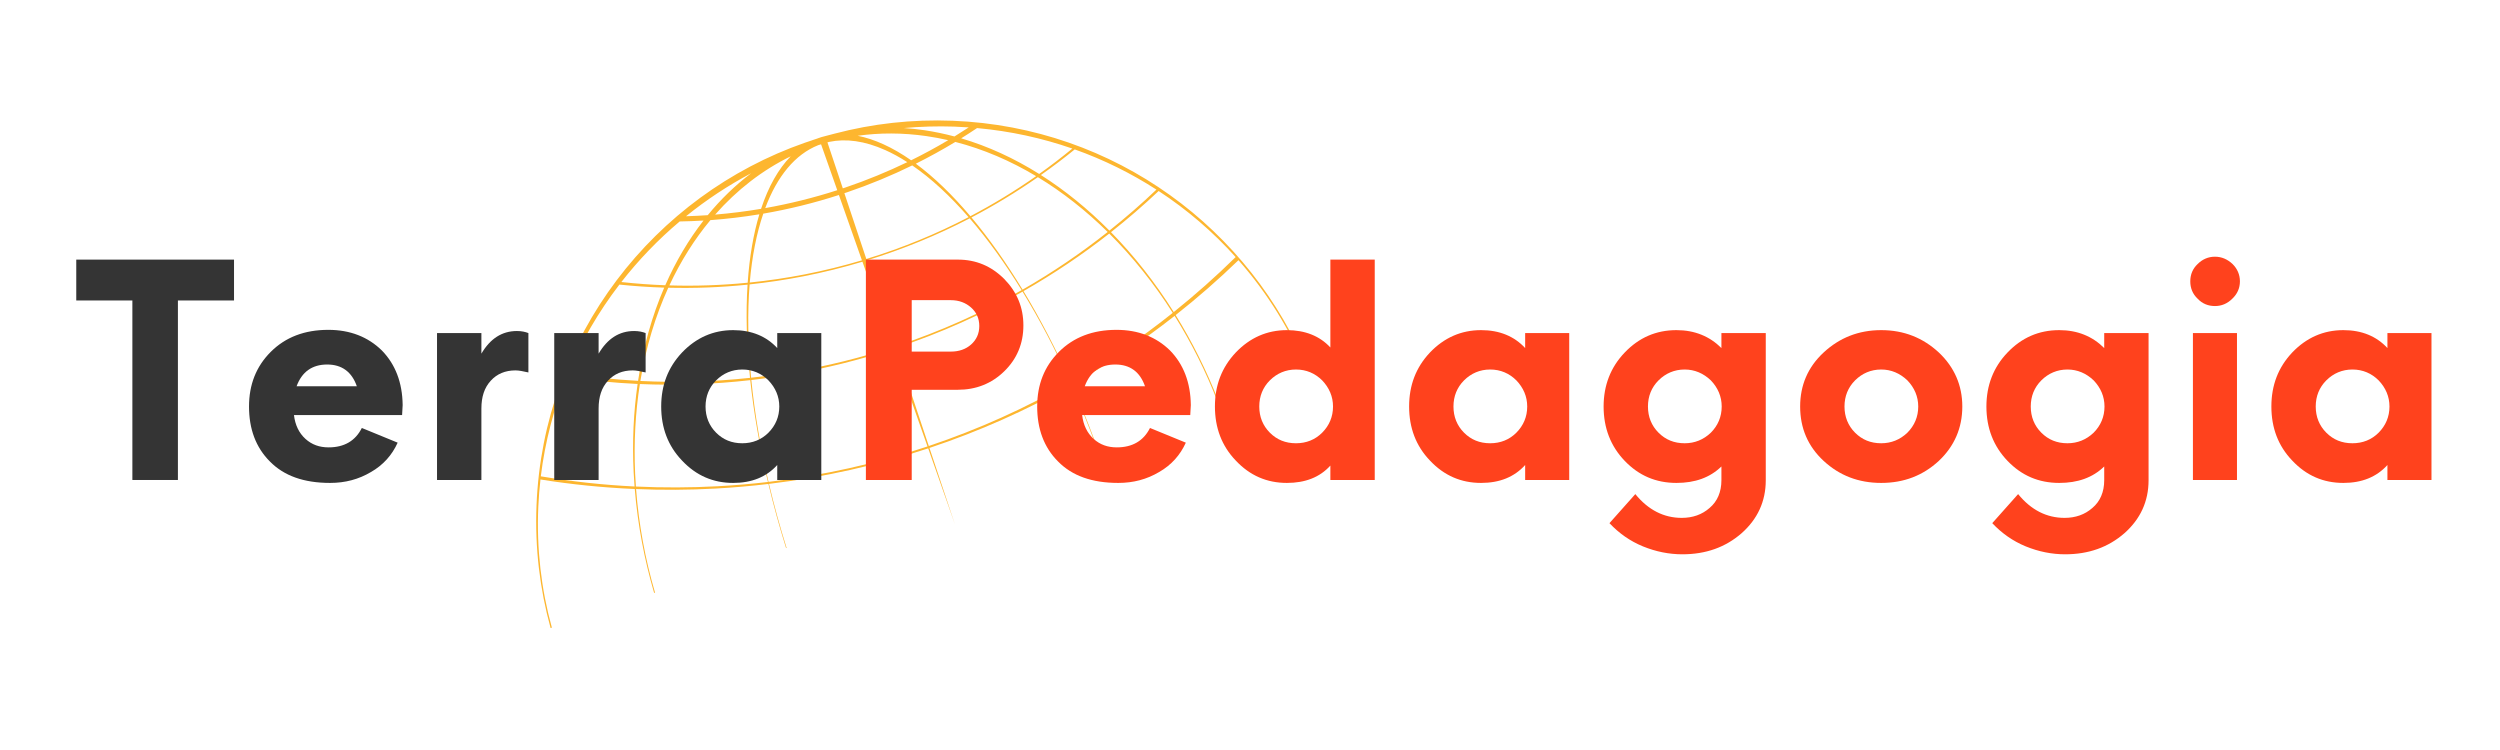
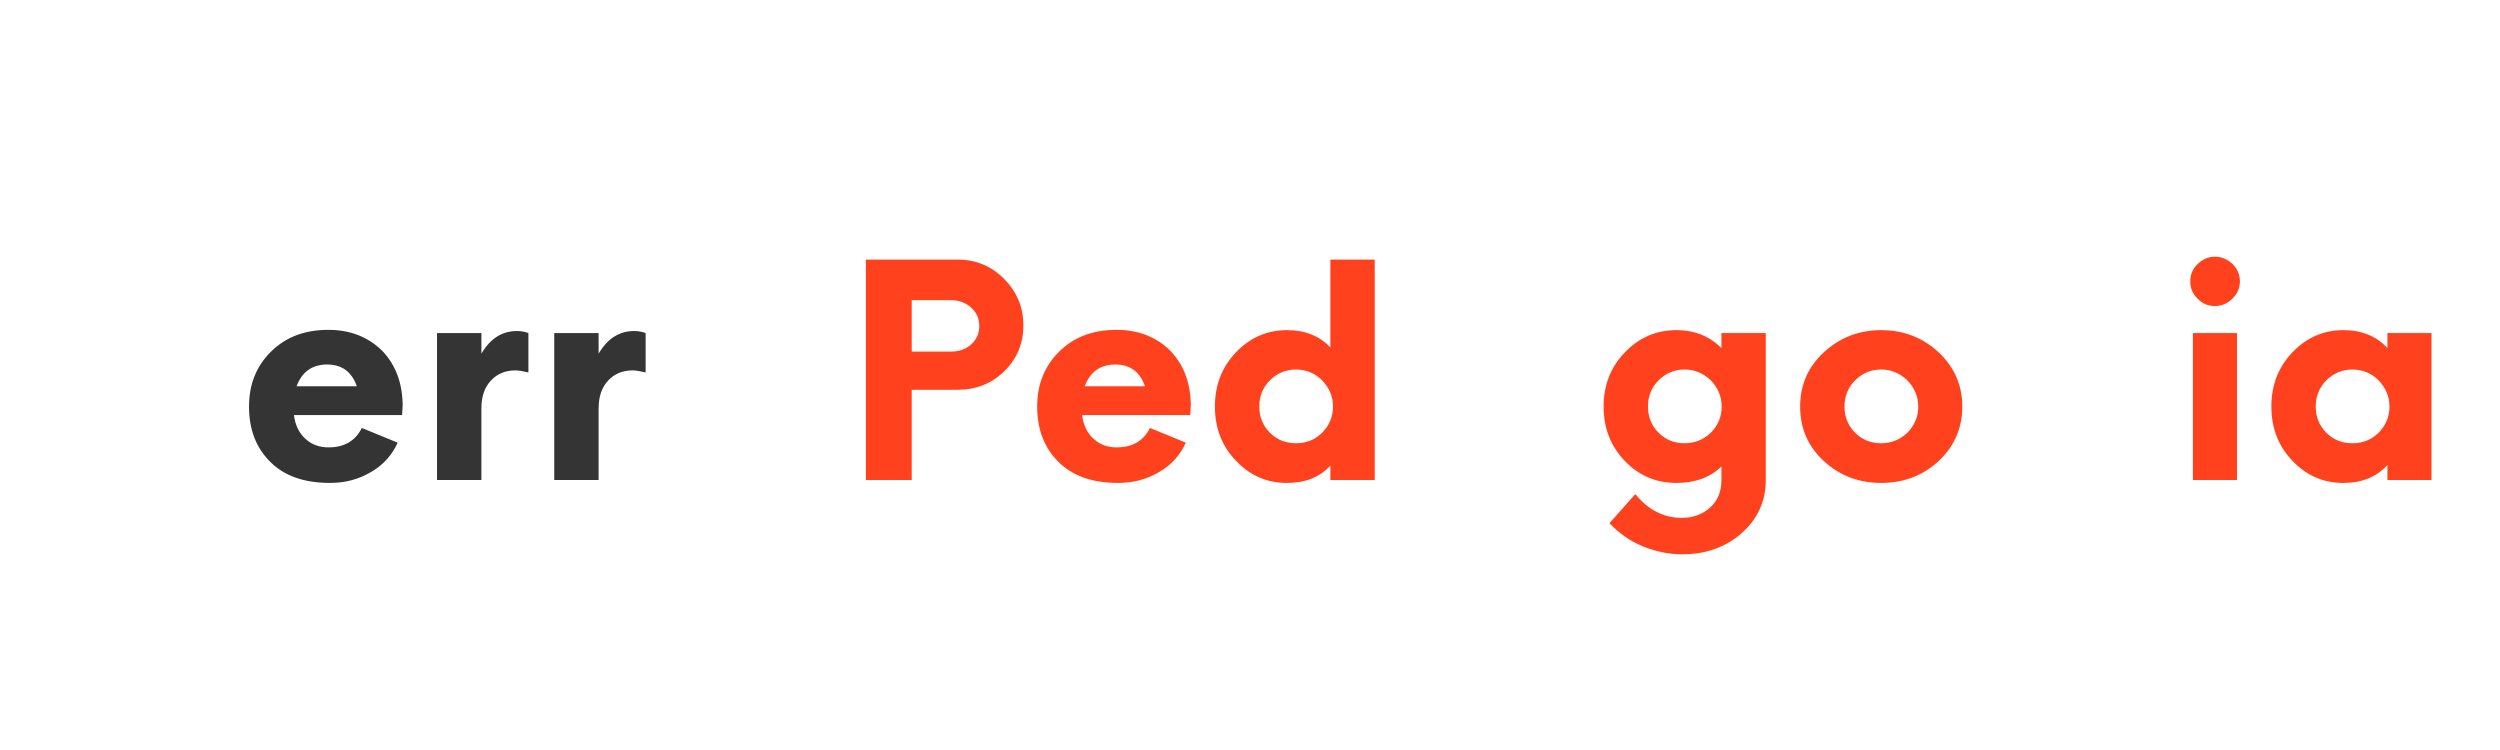
<svg xmlns="http://www.w3.org/2000/svg" width="500" zoomAndPan="magnify" viewBox="0 0 375 112.5" height="150" preserveAspectRatio="xMidYMid meet" version="1.0">
  <defs>
    <g />
    <clipPath id="dfb0abbe82">
      <path d="M 80.207 18 L 196.297 18 L 196.297 94.199 L 80.207 94.199 Z M 80.207 18 " clip-rule="nonzero" />
    </clipPath>
  </defs>
  <g clip-path="url(#dfb0abbe82)">
-     <path fill="#fdb62f" d="M 120.73 21.41 C 98.105 29.312 81.48 50.406 80.477 75.809 C 80.223 82.188 80.977 88.371 82.59 94.211 L 82.781 94.145 C 81.188 88.391 80.465 82.289 80.746 75.992 C 80.805 74.621 80.918 73.266 81.07 71.922 C 85.711 72.668 90.43 73.145 95.215 73.352 C 95.652 78.68 96.648 83.91 98.117 88.938 L 98.254 88.891 C 96.789 83.883 95.816 78.672 95.41 73.359 C 99.336 73.523 103.309 73.504 107.309 73.285 C 109.988 73.141 112.637 72.906 115.262 72.594 C 116.031 75.832 116.918 79.047 117.91 82.211 L 117.988 82.184 C 117 79.023 116.113 75.812 115.352 72.582 C 123.605 71.59 131.59 69.785 139.23 67.254 L 143.25 78.68 L 139.418 67.191 C 146.871 64.707 153.992 61.531 160.711 57.742 C 161.969 60.566 163.152 63.48 164.246 66.465 L 164.324 66.438 C 163.23 63.449 162.047 60.531 160.793 57.699 C 166.199 54.645 171.348 51.191 176.195 47.383 C 178.695 51.379 180.863 55.688 182.625 60.219 L 182.773 60.168 C 181.004 55.617 178.84 51.285 176.348 47.262 C 179.629 44.676 182.773 41.926 185.77 39.027 C 190.086 43.926 193.586 49.535 196.066 55.652 L 196.262 55.586 C 187.652 34.391 167.266 19.074 142.922 18.113 C 136.797 17.871 130.852 18.555 125.215 20.039 C 124.73 20.152 124.254 20.277 123.781 20.414 C 123.414 20.5 123.051 20.609 122.699 20.738 C 122.672 20.75 122.645 20.762 122.617 20.773 C 122.367 20.855 122.113 20.934 121.867 21.023 C 121.816 21.039 121.77 21.059 121.719 21.078 C 121.391 21.188 121.059 21.293 120.73 21.41 Z M 122.73 21.777 C 122.871 21.734 123.016 21.688 123.16 21.645 L 125.59 28.531 C 122.008 29.684 118.398 30.574 114.785 31.215 C 116.582 26.41 119.285 23.148 122.73 21.777 Z M 124.117 21.355 C 124.203 21.328 124.293 21.309 124.383 21.281 C 126.871 20.758 129.688 21.125 132.785 22.512 C 133.887 23.004 134.988 23.609 136.094 24.324 C 133.125 25.758 130.039 27.027 126.844 28.113 C 126.703 28.164 126.562 28.207 126.422 28.254 Z M 118.609 23.445 C 116.758 25.336 115.258 27.992 114.16 31.324 C 111.863 31.711 109.562 32 107.27 32.191 C 110.531 28.48 114.355 25.52 118.609 23.445 Z M 128.652 20.367 C 131.941 19.902 135.391 19.902 138.957 20.414 C 140.059 20.57 141.148 20.781 142.23 21.027 C 140.43 22.098 138.574 23.105 136.672 24.043 C 135.285 23.074 133.898 22.27 132.527 21.645 C 131.18 21.031 129.887 20.609 128.652 20.367 Z M 112.676 25.984 C 110.305 27.773 108.121 29.883 106.16 32.277 C 105.074 32.352 103.988 32.402 102.902 32.438 C 105.934 29.988 109.207 27.82 112.676 25.984 Z M 135.578 19.207 C 138.059 18.984 140.582 18.906 143.137 18.992 C 143.863 19.02 144.59 19.059 145.312 19.109 C 144.605 19.574 143.891 20.027 143.168 20.469 C 141.699 20.078 140.215 19.766 138.719 19.539 C 137.66 19.383 136.613 19.273 135.578 19.207 Z M 101.953 33.219 C 103.145 33.199 104.336 33.152 105.527 33.082 C 103.293 35.953 101.363 39.207 99.789 42.789 C 97.582 42.707 95.383 42.543 93.203 42.305 C 95.797 38.98 98.73 35.934 101.953 33.219 Z M 146.559 19.211 C 151.539 19.66 156.324 20.711 160.852 22.285 C 159.242 23.609 157.586 24.879 155.879 26.094 C 152.152 23.754 148.227 21.941 144.176 20.75 C 144.98 20.25 145.773 19.738 146.559 19.211 Z M 106.559 33.02 C 106.562 33.02 106.562 33.02 106.566 33.02 C 109.008 32.84 111.453 32.551 113.902 32.145 C 113.012 35.102 112.422 38.543 112.152 42.406 C 108.211 42.797 104.289 42.93 100.406 42.809 C 102.102 39.176 104.168 35.891 106.559 33.02 Z M 143.301 21.289 C 147.496 22.371 151.562 24.113 155.418 26.422 C 152.285 28.621 148.992 30.625 145.559 32.43 C 142.875 29.25 140.125 26.586 137.375 24.555 C 139.406 23.539 141.383 22.449 143.301 21.289 Z M 114.492 32.047 C 118.281 31.395 122.07 30.465 125.836 29.25 L 129.289 39.047 C 126.5 39.875 123.652 40.582 120.738 41.152 C 117.977 41.691 115.215 42.098 112.465 42.379 C 112.801 38.453 113.488 34.984 114.492 32.047 Z M 136.836 24.812 C 139.676 26.758 142.516 29.391 145.289 32.574 C 140.445 35.098 135.324 37.207 129.949 38.848 L 126.656 28.977 C 126.797 28.93 126.938 28.891 127.078 28.84 C 130.457 27.691 133.711 26.34 136.836 24.812 Z M 92.91 42.688 C 95.133 42.922 97.375 43.07 99.629 43.145 C 97.805 47.383 96.473 52.078 95.711 57.125 C 92.168 56.934 88.656 56.562 85.184 56.023 C 87.18 51.227 89.789 46.754 92.91 42.688 Z M 161.211 22.41 C 165.562 23.957 169.668 25.992 173.465 28.441 C 171.215 30.59 168.859 32.641 166.41 34.59 C 163.219 31.371 159.773 28.562 156.133 26.254 C 157.875 25.027 159.57 23.75 161.211 22.41 Z M 100.242 43.16 C 104.172 43.258 108.141 43.109 112.133 42.699 C 111.863 46.895 111.977 51.582 112.504 56.676 C 106.98 57.273 101.484 57.418 96.055 57.145 C 96.887 52.082 98.312 47.387 100.242 43.16 Z M 155.68 26.574 C 159.391 28.824 162.902 31.598 166.152 34.797 C 162.145 37.969 157.887 40.867 153.387 43.445 C 150.941 39.418 148.363 35.77 145.719 32.617 C 149.184 30.805 152.508 28.781 155.68 26.574 Z M 112.445 42.66 C 115.113 42.375 117.789 41.98 120.469 41.457 C 123.504 40.863 126.469 40.125 129.367 39.258 L 133.887 52.094 C 131.52 52.863 129.113 53.559 126.656 54.168 C 121.996 55.324 117.32 56.148 112.668 56.656 C 112.176 51.539 112.109 46.844 112.445 42.66 Z M 145.453 32.754 C 148.141 35.867 150.766 39.496 153.246 43.523 C 147.332 46.902 141.008 49.742 134.328 51.949 L 130.023 39.059 C 135.422 37.402 140.578 35.285 145.453 32.754 Z M 84.977 56.547 C 88.492 57.07 92.051 57.426 95.641 57.594 C 95.035 61.789 94.82 66.227 95.047 70.855 C 95.082 71.566 95.129 72.27 95.184 72.973 C 90.426 72.742 85.734 72.227 81.121 71.449 C 81.758 66.242 83.074 61.242 84.977 56.547 Z M 173.797 28.652 C 178.078 31.453 181.957 34.793 185.348 38.562 C 182.398 41.465 179.297 44.215 176.062 46.809 C 173.293 42.402 170.125 38.367 166.648 34.824 C 169.129 32.867 171.512 30.809 173.797 28.652 Z M 95.98 57.605 C 101.445 57.84 106.98 57.656 112.539 57.023 C 112.797 59.445 113.148 61.957 113.602 64.551 C 114.047 67.137 114.582 69.727 115.188 72.297 C 112.723 72.586 110.23 72.797 107.715 72.934 C 103.566 73.16 99.453 73.172 95.387 72.98 C 95.34 72.34 95.297 71.699 95.27 71.055 C 95.059 66.355 95.312 61.852 95.98 57.605 Z M 166.391 35.035 C 169.91 38.535 173.117 42.539 175.91 46.93 C 171.102 50.77 165.996 54.25 160.621 57.332 C 158.445 52.457 156.059 47.859 153.523 43.668 C 158.051 41.086 162.348 38.203 166.391 35.031 Z M 112.699 57.004 C 117.242 56.48 121.805 55.664 126.363 54.531 C 128.945 53.887 131.48 53.152 133.969 52.336 L 139.125 66.969 C 131.504 69.512 123.531 71.316 115.277 72.285 C 114.695 69.789 114.188 67.281 113.758 64.773 C 113.301 62.09 112.949 59.5 112.699 57.004 Z M 153.383 43.746 C 155.941 47.914 158.352 52.504 160.543 57.375 C 153.855 61.203 146.758 64.406 139.32 66.902 L 134.41 52.191 C 141.102 49.965 147.441 47.121 153.383 43.746 Z M 153.383 43.746 " fill-opacity="1" fill-rule="nonzero" />
-   </g>
+     </g>
  <g fill="#343434" fill-opacity="1">
    <g transform="translate(10.998, 71.997)">
      <g>
-         <path d="M 24.105 -33.055 L 0.441 -33.055 L 0.441 -26.926 L 8.859 -26.926 L 8.859 0 L 15.688 0 L 15.688 -26.926 L 24.105 -26.926 Z M 24.105 -33.055 " />
-       </g>
+         </g>
    </g>
  </g>
  <g fill="#343434" fill-opacity="1">
    <g transform="translate(35.544, 71.997)">
      <g>
        <path d="M 24.855 -11.238 C 24.812 -14.633 23.754 -17.363 21.727 -19.434 C 19.656 -21.461 16.969 -22.52 13.707 -22.52 C 10.137 -22.52 7.273 -21.418 5.066 -19.215 C 2.863 -17.012 1.809 -14.277 1.809 -11.02 C 1.809 -7.668 2.82 -4.891 4.938 -2.777 C 7.051 -0.617 10.047 0.441 13.969 0.441 C 16.219 0.441 18.246 -0.09 20.098 -1.191 C 21.945 -2.246 23.27 -3.746 24.105 -5.598 L 18.73 -7.801 C 17.762 -5.863 16.086 -4.891 13.75 -4.891 C 12.383 -4.891 11.238 -5.289 10.27 -6.168 C 9.301 -7.051 8.727 -8.242 8.551 -9.738 L 24.77 -9.738 Z M 13.531 -17.32 C 15.734 -17.32 17.23 -16.219 17.98 -14.059 L 8.945 -14.059 C 9.738 -16.219 11.281 -17.32 13.531 -17.32 Z M 13.531 -17.32 " />
      </g>
    </g>
  </g>
  <g fill="#343434" fill-opacity="1">
    <g transform="translate(62.205, 71.997)">
      <g>
        <path d="M 15.336 -22.344 C 13.09 -22.344 11.324 -21.199 10.004 -18.949 L 10.004 -22.035 L 3.348 -22.035 L 3.348 0 L 10.004 0 L 10.004 -10.711 C 10.004 -12.473 10.445 -13.84 11.414 -14.895 C 12.34 -15.91 13.574 -16.438 15.117 -16.438 C 15.645 -16.438 16.262 -16.305 17.055 -16.129 L 17.055 -22.035 C 16.613 -22.211 16.043 -22.344 15.336 -22.344 Z M 15.336 -22.344 " />
      </g>
    </g>
  </g>
  <g fill="#343434" fill-opacity="1">
    <g transform="translate(79.788, 71.997)">
      <g>
        <path d="M 15.336 -22.344 C 13.09 -22.344 11.324 -21.199 10.004 -18.949 L 10.004 -22.035 L 3.348 -22.035 L 3.348 0 L 10.004 0 L 10.004 -10.711 C 10.004 -12.473 10.445 -13.84 11.414 -14.895 C 12.34 -15.91 13.574 -16.438 15.117 -16.438 C 15.645 -16.438 16.262 -16.305 17.055 -16.129 L 17.055 -22.035 C 16.613 -22.211 16.043 -22.344 15.336 -22.344 Z M 15.336 -22.344 " />
      </g>
    </g>
  </g>
  <g fill="#343434" fill-opacity="1">
    <g transform="translate(97.371, 71.997)">
      <g>
-         <path d="M 19.215 -22.035 L 19.215 -19.789 C 17.586 -21.551 15.379 -22.477 12.605 -22.477 C 9.605 -22.477 7.051 -21.332 4.938 -19.125 C 2.82 -16.879 1.809 -14.191 1.809 -11.02 C 1.809 -7.844 2.82 -5.113 4.938 -2.91 C 7.051 -0.66 9.605 0.441 12.605 0.441 C 15.379 0.441 17.586 -0.441 19.215 -2.246 L 19.215 0 L 25.824 0 L 25.824 -22.035 Z M 13.969 -5.508 C 12.383 -5.508 11.105 -6.039 10.047 -7.094 C 8.992 -8.152 8.461 -9.477 8.461 -11.02 C 8.461 -12.559 8.992 -13.883 10.047 -14.941 C 11.105 -15.996 12.43 -16.57 13.969 -16.57 C 15.512 -16.57 16.836 -15.996 17.895 -14.941 C 18.949 -13.84 19.523 -12.516 19.523 -11.02 C 19.523 -9.477 18.949 -8.152 17.895 -7.094 C 16.836 -6.039 15.512 -5.508 13.969 -5.508 Z M 13.969 -5.508 " />
-       </g>
+         </g>
    </g>
  </g>
  <g fill="#ff421d" fill-opacity="1">
    <g transform="translate(126.535, 71.997)">
      <g>
        <path d="M 17.145 -33.055 L 3.348 -33.055 L 3.348 0 L 10.223 0 L 10.223 -13.531 L 17.145 -13.531 C 19.875 -13.531 22.211 -14.457 24.105 -16.305 C 26 -18.156 26.973 -20.449 26.973 -23.18 C 26.973 -25.914 26 -28.207 24.105 -30.145 C 22.168 -32.082 19.875 -33.055 17.145 -33.055 Z M 16.086 -19.258 L 10.223 -19.258 L 10.223 -26.973 L 16.086 -26.973 C 17.32 -26.973 18.332 -26.574 19.125 -25.871 C 19.922 -25.164 20.359 -24.238 20.359 -23.094 C 20.359 -21.945 19.922 -21.023 19.125 -20.316 C 18.332 -19.613 17.32 -19.258 16.086 -19.258 Z M 16.086 -19.258 " />
      </g>
    </g>
  </g>
  <g fill="#ff421d" fill-opacity="1">
    <g transform="translate(153.769, 71.997)">
      <g>
        <path d="M 24.855 -11.238 C 24.812 -14.633 23.754 -17.363 21.727 -19.434 C 19.656 -21.461 16.969 -22.52 13.707 -22.52 C 10.137 -22.52 7.273 -21.418 5.066 -19.215 C 2.863 -17.012 1.809 -14.277 1.809 -11.02 C 1.809 -7.668 2.82 -4.891 4.938 -2.777 C 7.051 -0.617 10.047 0.441 13.969 0.441 C 16.219 0.441 18.246 -0.09 20.098 -1.191 C 21.945 -2.246 23.27 -3.746 24.105 -5.598 L 18.73 -7.801 C 17.762 -5.863 16.086 -4.891 13.75 -4.891 C 12.383 -4.891 11.238 -5.289 10.27 -6.168 C 9.301 -7.051 8.727 -8.242 8.551 -9.738 L 24.77 -9.738 Z M 13.531 -17.32 C 15.734 -17.32 17.23 -16.219 17.98 -14.059 L 8.945 -14.059 C 9.738 -16.219 11.281 -17.32 13.531 -17.32 Z M 13.531 -17.32 " />
      </g>
    </g>
  </g>
  <g fill="#ff421d" fill-opacity="1">
    <g transform="translate(180.43, 71.997)">
      <g>
        <path d="M 19.125 -33.055 L 19.125 -19.875 C 17.539 -21.594 15.336 -22.477 12.605 -22.477 C 9.605 -22.477 7.051 -21.332 4.938 -19.125 C 2.82 -16.879 1.809 -14.191 1.809 -11.02 C 1.809 -7.844 2.82 -5.113 4.938 -2.91 C 7.051 -0.66 9.605 0.441 12.605 0.441 C 15.336 0.441 17.539 -0.398 19.125 -2.16 L 19.125 0 L 25.781 0 L 25.781 -33.055 Z M 13.969 -5.508 C 12.383 -5.508 11.105 -6.039 10.047 -7.094 C 8.992 -8.152 8.461 -9.477 8.461 -11.02 C 8.461 -12.559 8.992 -13.883 10.047 -14.941 C 11.105 -15.996 12.43 -16.57 13.969 -16.57 C 15.512 -16.57 16.836 -15.996 17.895 -14.941 C 18.949 -13.84 19.523 -12.516 19.523 -11.02 C 19.523 -9.477 18.949 -8.152 17.895 -7.094 C 16.836 -6.039 15.512 -5.508 13.969 -5.508 Z M 13.969 -5.508 " />
      </g>
    </g>
  </g>
  <g fill="#ff421d" fill-opacity="1">
    <g transform="translate(209.559, 71.997)">
      <g>
-         <path d="M 19.215 -22.035 L 19.215 -19.789 C 17.586 -21.551 15.379 -22.477 12.605 -22.477 C 9.605 -22.477 7.051 -21.332 4.938 -19.125 C 2.82 -16.879 1.809 -14.191 1.809 -11.02 C 1.809 -7.844 2.82 -5.113 4.938 -2.91 C 7.051 -0.66 9.605 0.441 12.605 0.441 C 15.379 0.441 17.586 -0.441 19.215 -2.246 L 19.215 0 L 25.824 0 L 25.824 -22.035 Z M 13.969 -5.508 C 12.383 -5.508 11.105 -6.039 10.047 -7.094 C 8.992 -8.152 8.461 -9.477 8.461 -11.02 C 8.461 -12.559 8.992 -13.883 10.047 -14.941 C 11.105 -15.996 12.43 -16.57 13.969 -16.57 C 15.512 -16.57 16.836 -15.996 17.895 -14.941 C 18.949 -13.84 19.523 -12.516 19.523 -11.02 C 19.523 -9.477 18.949 -8.152 17.895 -7.094 C 16.836 -6.039 15.512 -5.508 13.969 -5.508 Z M 13.969 -5.508 " />
-       </g>
+         </g>
    </g>
  </g>
  <g fill="#ff421d" fill-opacity="1">
    <g transform="translate(238.732, 71.997)">
      <g>
        <path d="M 19.48 -22.035 L 19.48 -19.789 C 17.715 -21.551 15.469 -22.477 12.738 -22.477 C 9.652 -22.477 7.094 -21.332 4.98 -19.125 C 2.863 -16.922 1.809 -14.191 1.809 -11.02 C 1.809 -7.801 2.863 -5.066 4.98 -2.863 C 7.094 -0.66 9.652 0.441 12.738 0.441 C 15.512 0.441 17.762 -0.352 19.48 -2.027 L 19.48 0.043 C 19.48 1.809 18.863 3.219 17.715 4.188 C 16.57 5.199 15.16 5.684 13.531 5.684 C 10.84 5.684 8.504 4.496 6.566 2.117 L 2.688 6.477 C 4.098 7.977 5.773 9.168 7.711 9.961 C 9.652 10.754 11.633 11.148 13.617 11.148 C 17.145 11.148 20.098 10.094 22.52 7.977 C 24.898 5.863 26.133 3.219 26.133 0.043 L 26.133 -22.035 Z M 13.969 -5.508 C 12.383 -5.508 11.105 -6.039 10.047 -7.094 C 8.992 -8.152 8.461 -9.477 8.461 -11.02 C 8.461 -12.559 8.992 -13.883 10.047 -14.941 C 11.105 -15.996 12.43 -16.57 13.969 -16.57 C 15.469 -16.57 16.789 -15.996 17.895 -14.941 C 18.949 -13.84 19.523 -12.516 19.523 -11.02 C 19.523 -9.477 18.949 -8.152 17.895 -7.094 C 16.789 -6.039 15.469 -5.508 13.969 -5.508 Z M 13.969 -5.508 " />
      </g>
    </g>
  </g>
  <g fill="#ff421d" fill-opacity="1">
    <g transform="translate(268.213, 71.997)">
      <g>
        <path d="M 13.969 0.441 C 17.363 0.441 20.227 -0.66 22.609 -2.863 C 24.945 -5.066 26.133 -7.801 26.133 -11.02 C 26.133 -14.191 24.945 -16.922 22.609 -19.125 C 20.227 -21.332 17.363 -22.477 13.969 -22.477 C 10.578 -22.477 7.711 -21.332 5.332 -19.125 C 2.953 -16.922 1.809 -14.191 1.809 -11.02 C 1.809 -7.801 2.953 -5.066 5.332 -2.863 C 7.711 -0.66 10.578 0.441 13.969 0.441 Z M 13.969 -5.508 C 12.383 -5.508 11.105 -6.039 10.047 -7.094 C 8.992 -8.152 8.461 -9.477 8.461 -11.02 C 8.461 -12.559 8.992 -13.883 10.047 -14.941 C 11.105 -15.996 12.43 -16.57 13.969 -16.57 C 15.469 -16.57 16.789 -15.996 17.895 -14.941 C 18.949 -13.84 19.523 -12.516 19.523 -11.02 C 19.523 -9.477 18.949 -8.152 17.895 -7.094 C 16.789 -6.039 15.469 -5.508 13.969 -5.508 Z M 13.969 -5.508 " />
      </g>
    </g>
  </g>
  <g fill="#ff421d" fill-opacity="1">
    <g transform="translate(296.152, 71.997)">
      <g>
-         <path d="M 19.48 -22.035 L 19.48 -19.789 C 17.715 -21.551 15.469 -22.477 12.738 -22.477 C 9.652 -22.477 7.094 -21.332 4.98 -19.125 C 2.863 -16.922 1.809 -14.191 1.809 -11.02 C 1.809 -7.801 2.863 -5.066 4.98 -2.863 C 7.094 -0.66 9.652 0.441 12.738 0.441 C 15.512 0.441 17.762 -0.352 19.48 -2.027 L 19.48 0.043 C 19.48 1.809 18.863 3.219 17.715 4.188 C 16.57 5.199 15.16 5.684 13.531 5.684 C 10.84 5.684 8.504 4.496 6.566 2.117 L 2.688 6.477 C 4.098 7.977 5.773 9.168 7.711 9.961 C 9.652 10.754 11.633 11.148 13.617 11.148 C 17.145 11.148 20.098 10.094 22.52 7.977 C 24.898 5.863 26.133 3.219 26.133 0.043 L 26.133 -22.035 Z M 13.969 -5.508 C 12.383 -5.508 11.105 -6.039 10.047 -7.094 C 8.992 -8.152 8.461 -9.477 8.461 -11.02 C 8.461 -12.559 8.992 -13.883 10.047 -14.941 C 11.105 -15.996 12.43 -16.57 13.969 -16.57 C 15.469 -16.57 16.789 -15.996 17.895 -14.941 C 18.949 -13.84 19.523 -12.516 19.523 -11.02 C 19.523 -9.477 18.949 -8.152 17.895 -7.094 C 16.789 -6.039 15.469 -5.508 13.969 -5.508 Z M 13.969 -5.508 " />
-       </g>
+         </g>
    </g>
  </g>
  <g fill="#ff421d" fill-opacity="1">
    <g transform="translate(325.633, 71.997)">
      <g>
        <path d="M 6.609 -26.09 C 7.582 -26.09 8.461 -26.441 9.211 -27.191 C 9.961 -27.898 10.355 -28.777 10.355 -29.793 C 10.355 -30.805 9.961 -31.688 9.254 -32.391 C 8.504 -33.098 7.625 -33.492 6.609 -33.492 C 5.598 -33.492 4.715 -33.098 4.012 -32.391 C 3.262 -31.688 2.91 -30.805 2.91 -29.793 C 2.91 -28.777 3.262 -27.898 4.012 -27.191 C 4.715 -26.441 5.598 -26.09 6.609 -26.09 Z M 3.305 0 L 9.914 0 L 9.914 -22.035 L 3.305 -22.035 Z M 3.305 0 " />
      </g>
    </g>
  </g>
  <g fill="#ff421d" fill-opacity="1">
    <g transform="translate(338.898, 71.997)">
      <g>
        <path d="M 19.215 -22.035 L 19.215 -19.789 C 17.586 -21.551 15.379 -22.477 12.605 -22.477 C 9.605 -22.477 7.051 -21.332 4.938 -19.125 C 2.82 -16.879 1.809 -14.191 1.809 -11.02 C 1.809 -7.844 2.82 -5.113 4.938 -2.91 C 7.051 -0.66 9.605 0.441 12.605 0.441 C 15.379 0.441 17.586 -0.441 19.215 -2.246 L 19.215 0 L 25.824 0 L 25.824 -22.035 Z M 13.969 -5.508 C 12.383 -5.508 11.105 -6.039 10.047 -7.094 C 8.992 -8.152 8.461 -9.477 8.461 -11.02 C 8.461 -12.559 8.992 -13.883 10.047 -14.941 C 11.105 -15.996 12.43 -16.57 13.969 -16.57 C 15.512 -16.57 16.836 -15.996 17.895 -14.941 C 18.949 -13.84 19.523 -12.516 19.523 -11.02 C 19.523 -9.477 18.949 -8.152 17.895 -7.094 C 16.836 -6.039 15.512 -5.508 13.969 -5.508 Z M 13.969 -5.508 " />
      </g>
    </g>
  </g>
</svg>